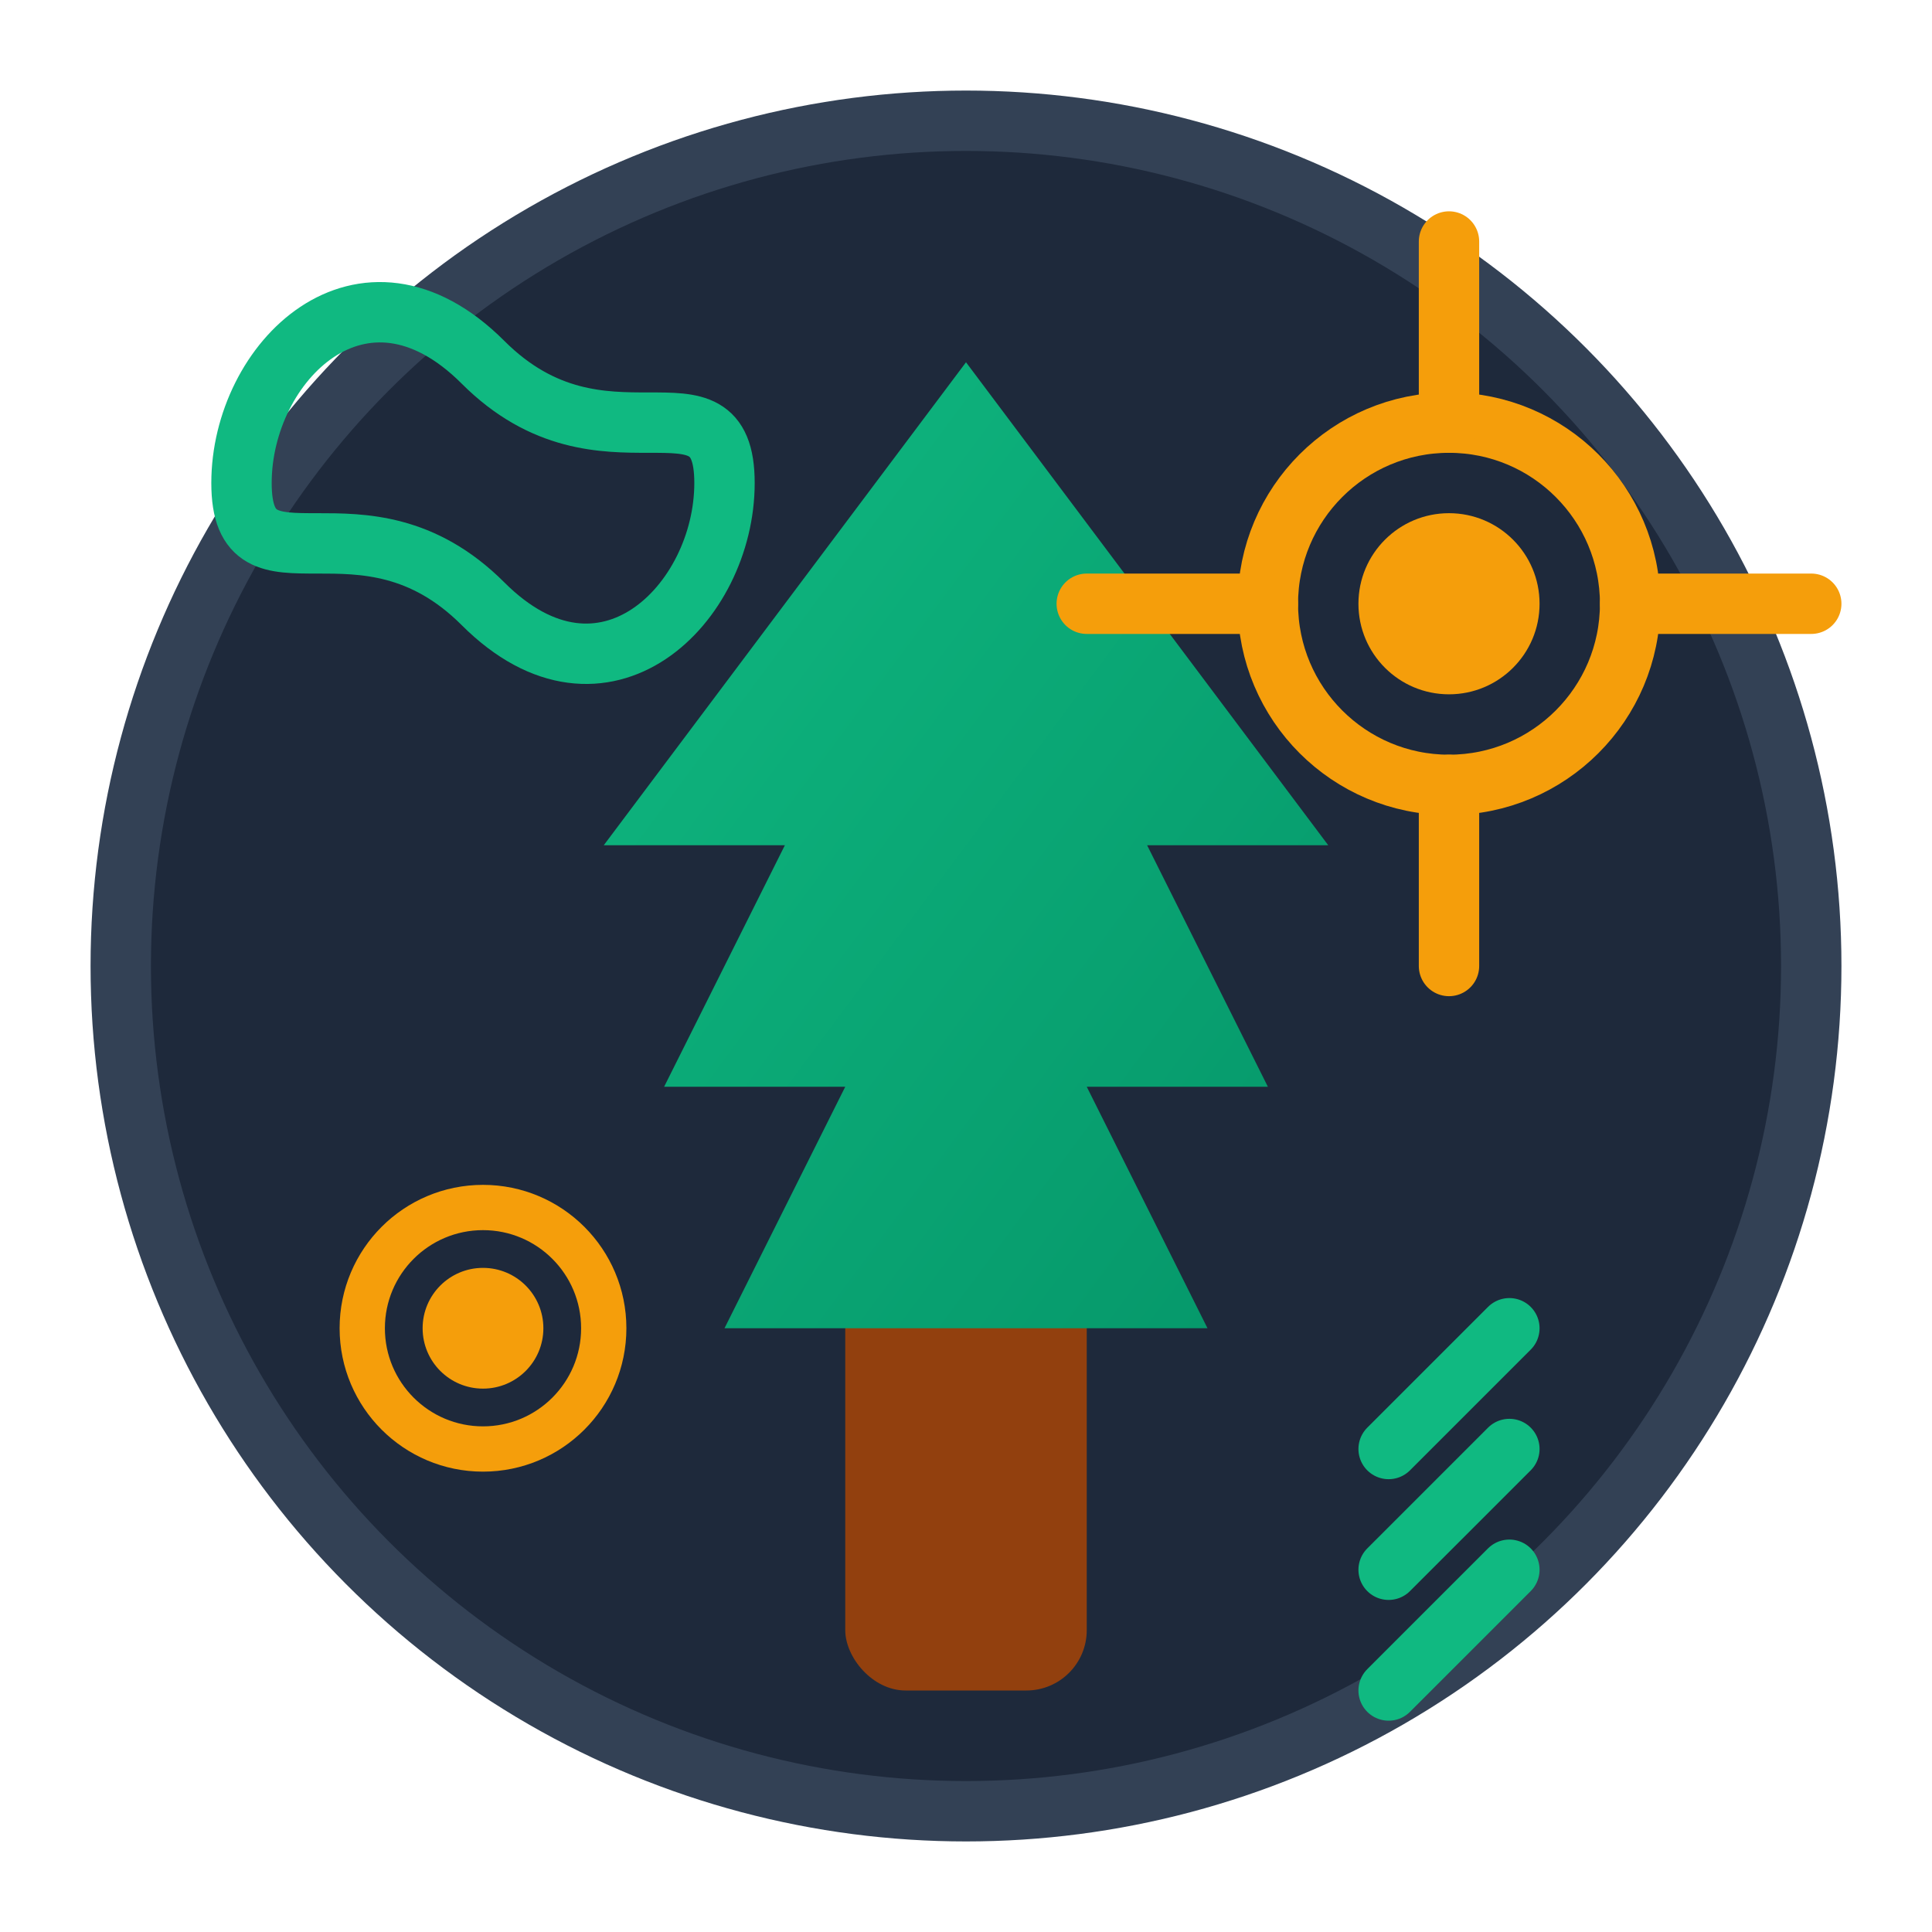
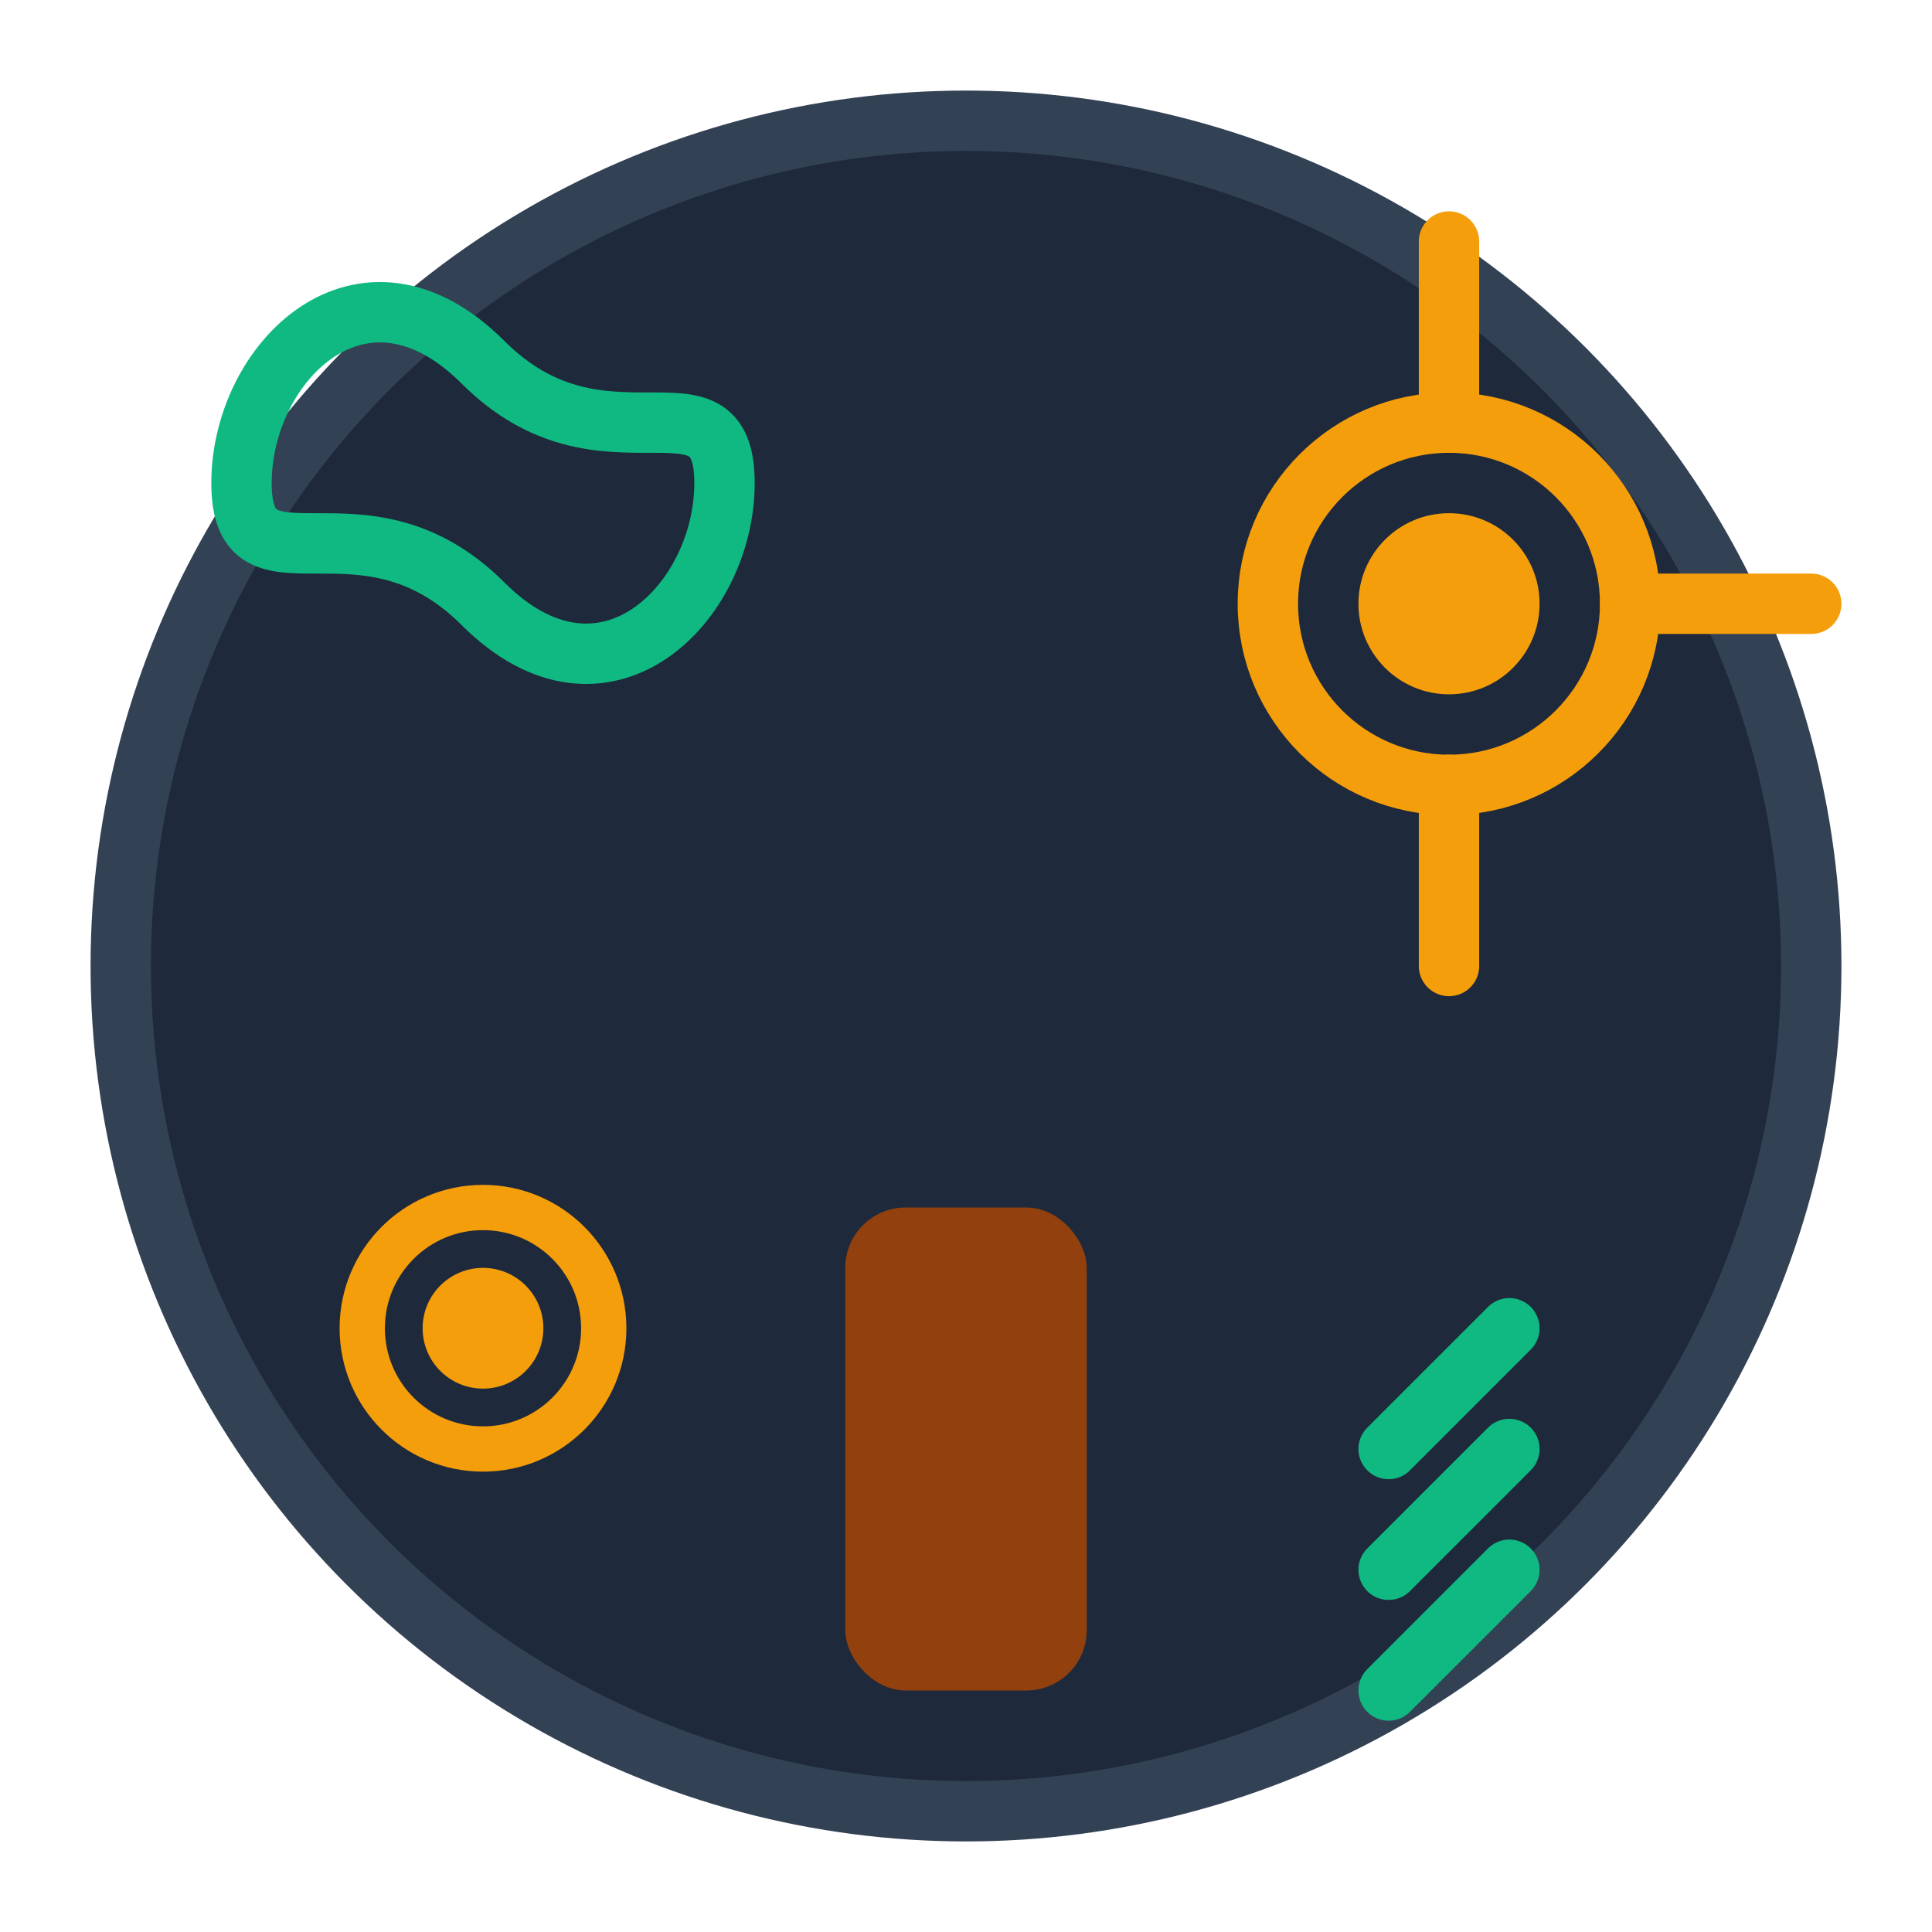
<svg xmlns="http://www.w3.org/2000/svg" viewBox="0 0 64 64" fill="none">
  <defs>
    <linearGradient id="evergreenGradient" x1="0%" y1="0%" x2="100%" y2="100%">
      <stop offset="0%" style="stop-color:#10b981;stop-opacity:1" />
      <stop offset="100%" style="stop-color:#059669;stop-opacity:1" />
    </linearGradient>
  </defs>
  <circle cx="32" cy="32" r="28" fill="#1e293b" stroke="#334155" stroke-width="2" />
  <rect x="28" y="40" width="8" height="16" rx="2" fill="#92400e" />
-   <path d="M32 12 L44 28 L38 28 L42 36 L36 36 L40 44 L24 44 L28 36 L22 36 L26 28 L20 28 L32 12 Z" fill="url(#evergreenGradient)" />
  <circle cx="48" cy="20" r="6" fill="none" stroke="#f59e0b" stroke-width="2" />
  <circle cx="48" cy="20" r="3" fill="#f59e0b" />
  <line x1="48" y1="8" x2="48" y2="14" stroke="#f59e0b" stroke-width="2" stroke-linecap="round" />
  <line x1="48" y1="26" x2="48" y2="32" stroke="#f59e0b" stroke-width="2" stroke-linecap="round" />
  <line x1="60" y1="20" x2="54" y2="20" stroke="#f59e0b" stroke-width="2" stroke-linecap="round" />
-   <line x1="42" y1="20" x2="36" y2="20" stroke="#f59e0b" stroke-width="2" stroke-linecap="round" />
  <circle cx="16" cy="44" r="4" fill="none" stroke="#f59e0b" stroke-width="1.5" />
  <circle cx="16" cy="44" r="2" fill="#f59e0b" />
  <path d="M8 16 C8 12, 12 8, 16 12 C20 16, 24 12, 24 16 C24 20, 20 24, 16 20 C12 16, 8 20, 8 16 Z" fill="none" stroke="#10b981" stroke-width="2" />
  <path d="M46 48 L50 44 M46 52 L50 48 M46 56 L50 52" stroke="#10b981" stroke-width="2" stroke-linecap="round" />
</svg>